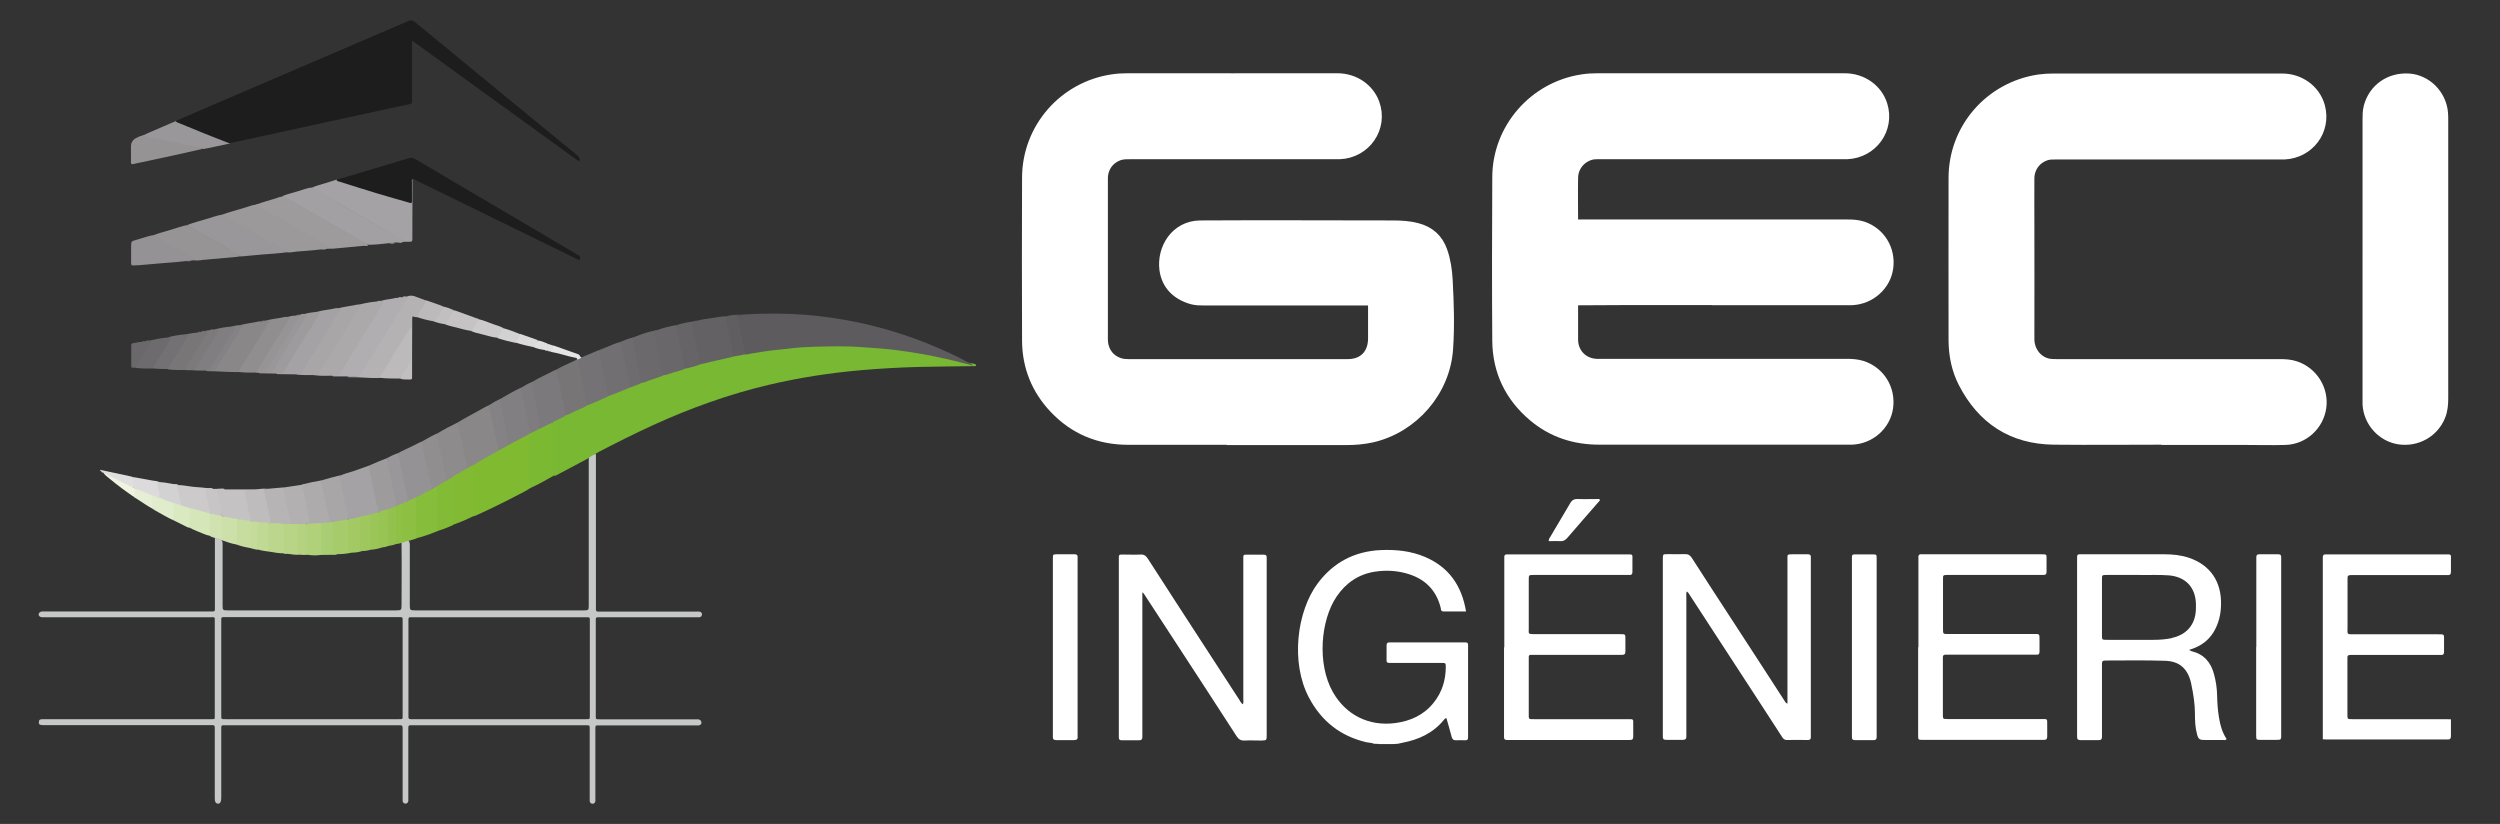
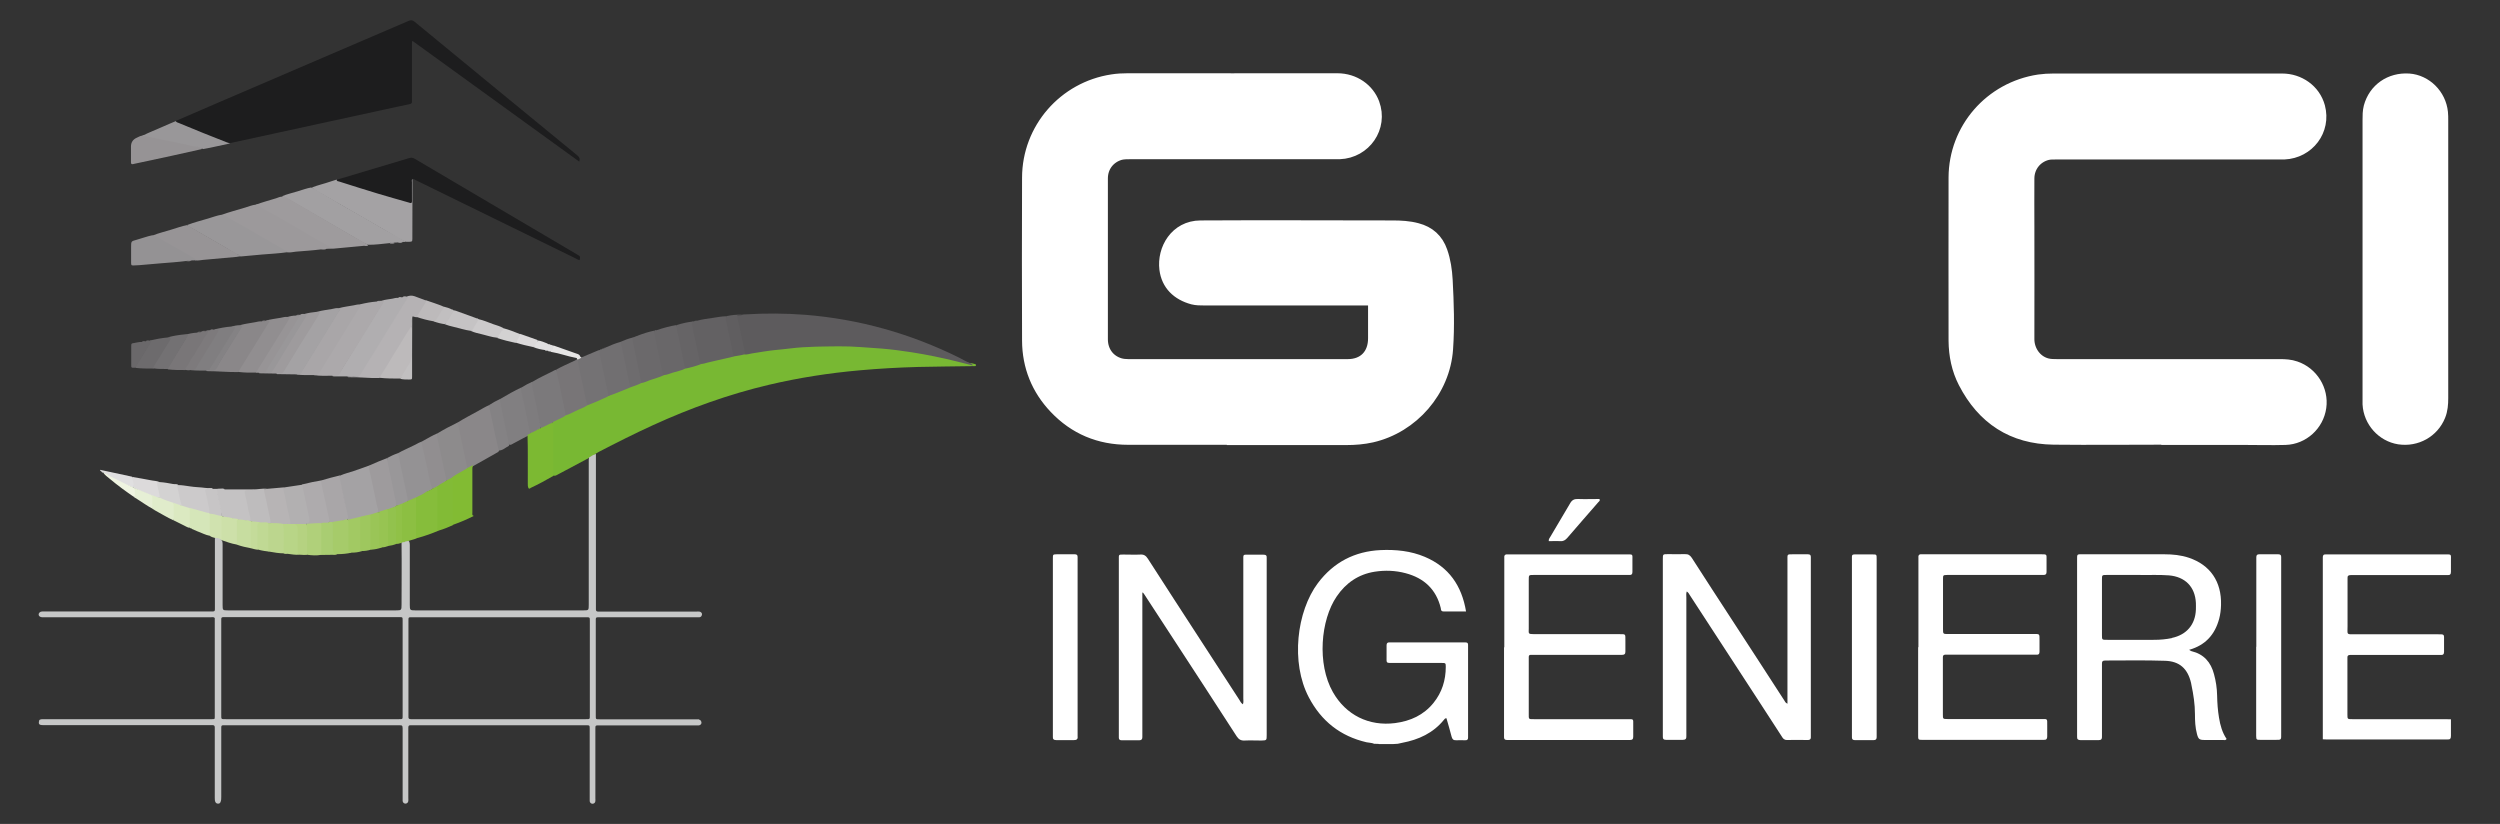
<svg xmlns="http://www.w3.org/2000/svg" id="Calque_1" data-name="Calque 1" viewBox="0 0 184.97 60.96">
  <rect x="0" y="0" width="184.97" height="60.96" fill="#333333" stroke="none" />
  <defs>
    <style>
      .cls-1 {
        fill: #d0e2af;
      }

      .cls-2 {
        fill: #90c147;
      }

      .cls-3 {
        fill: #82bb36;
      }

      .cls-4 {
        fill: #716f71;
      }

      .cls-5 {
        fill: #97c452;
      }

      .cls-6 {
        fill: #737173;
      }

      .cls-7, .cls-8 {
        fill: #fff;
      }

      .cls-9 {
        fill: #7d7a7c;
      }

      .cls-10 {
        fill: #c4db9a;
      }

      .cls-11 {
        fill: #5d5b5d;
      }

      .cls-12 {
        fill: #8a8789;
      }

      .cls-13 {
        fill: #636163;
      }

      .cls-14 {
        fill: #949294;
      }

      .cls-15 {
        fill: #c4c2c3;
      }

      .cls-16 {
        fill: #a9cd72;
      }

      .cls-17 {
        fill: #d5e6b9;
      }

      .cls-18 {
        fill: #b7b4b5;
      }

      .cls-19 {
        fill: #817f81;
      }

      .cls-20 {
        fill: #696769;
      }

      .cls-21 {
        fill: #6b696b;
      }

      .cls-22 {
        fill: #9c999b;
      }

      .cls-23 {
        fill: #807e80;
      }

      .cls-24 {
        fill: #9e9b9d;
      }

      .cls-25 {
        fill: #7cb932;
      }

      .cls-26 {
        fill: #8d8b8c;
      }

      .cls-27 {
        fill: #e6e5e5;
      }

      .cls-28 {
        fill: #bcd68e;
      }

      .cls-29 {
        fill: #e6efd5;
      }

      .cls-30 {
        fill: #605e60;
      }

      .cls-31 {
        fill: #1d1d1e;
      }

      .cls-32 {
        fill: #6e6c6e;
      }

      .cls-33 {
        fill: #999799;
      }

      .cls-34 {
        fill: #979496;
      }

      .cls-35 {
        fill: #dbe9c1;
      }

      .cls-36 {
        fill: #b0d07a;
      }

      .cls-37 {
        fill: #bdbabb;
      }

      .cls-38 {
        fill: #b8d587;
      }

      .cls-39 {
        fill: #7e7c7e;
      }

      .cls-40 {
        fill: #6d6b6d;
      }

      .cls-41 {
        fill: #9ac557;
      }

      .cls-42 {
        fill: #a2c963;
      }

      .cls-43 {
        fill: #e0eccb;
      }

      .cls-44 {
        fill: #787577;
      }

      .cls-45 {
        fill: #848284;
      }

      .cls-46 {
        fill: #bebcbd;
      }

      .cls-47 {
        fill: #78b833;
      }

      .cls-48 {
        fill: #c7dda0;
      }

      .cls-49 {
        fill: #7fba31;
      }

      .cls-50 {
        fill: #a2a0a2;
      }

      .cls-51 {
        fill: #86bd3b;
      }

      .cls-52 {
        fill: #a9a6a8;
      }

      .cls-53 {
        fill: #aeabad;
      }

      .cls-54 {
        fill: #969395;
      }

      .cls-55 {
        fill: #cccacb;
      }

      .cls-56 {
        fill: #82bb33;
      }

      .cls-57 {
        fill: #c6c7c7;
      }

      .cls-58 {
        fill: #dcdadb;
      }

      .cls-59 {
        fill: #c0d994;
      }

      .cls-60 {
        fill: #c1bfc0;
      }

      .cls-61 {
        fill: #6a686a;
      }

      .cls-62 {
        fill: #d3d2d2;
      }

      .cls-63 {
        fill: #7b797b;
      }

      .cls-64 {
        fill: #92c24d;
      }

      .cls-65 {
        fill: #747274;
      }

      .cls-8 {
        stroke: #fff;
        stroke-miterlimit: 10;
      }

      .cls-66 {
        fill: #8cbf42;
      }

      .cls-67 {
        fill: #a4a2a4;
      }

      .cls-68 {
        fill: #918e90;
      }

      .cls-69 {
        fill: #cde0a9;
      }

      .cls-70 {
        fill: #797678;
      }

      .cls-71 {
        fill: #b0aeb0;
      }

      .cls-72 {
        fill: #b2b0b1;
      }

      .cls-73 {
        fill: #666466;
      }

      .cls-74 {
        fill: #e0dfe0;
      }

      .cls-75 {
        fill: #a6cb6a;
      }

      .cls-76 {
        fill: #eff4e1;
      }

      .cls-77 {
        fill: #b5d281;
      }

      .cls-78 {
        fill: #b5b2b4;
      }

      .cls-79 {
        fill: #aca9ab;
      }

      .cls-80 {
        fill: #c5c3c4;
      }

      .cls-81 {
        fill: #c7c5c6;
      }

      .cls-82 {
        fill: #9ec75e;
      }
    </style>
  </defs>
  <g>
    <g>
-       <path class="cls-8" d="M126.77,22.07c-2.07,0-4.15,0-6.22,0-1.32,0-2.64,.01-3.95,.02-.34,0-.34,0-.34,.33,0,.91,0,1.81,0,2.72,.01,1.07,.8,1.87,1.86,1.91,.14,0,.27,0,.41,0,6.03,0,12.06,0,18.09,0,.37,0,.74,.02,1.1,.13,1.26,.4,2.03,1.62,1.85,2.95-.17,1.25-1.26,2.22-2.55,2.27-.11,0-.22,0-.33,0-6.12,0-12.25,0-18.37,0-1.8,0-3.41-.52-4.79-1.68-1.7-1.43-2.6-3.28-2.62-5.5-.03-4.04-.02-8.07,0-12.11,.01-3.55,2.66-6.58,6.17-7.11,.38-.06,.76-.08,1.15-.08,6.08,0,12.17,0,18.25,0,1.26,0,2.32,.76,2.67,1.87,.54,1.71-.69,3.42-2.5,3.49-.14,0-.27,0-.41,0-5.93,0-11.86,0-17.8,0-.25,0-.49-.01-.74,.05-.83,.22-1.42,.94-1.44,1.8-.02,1.11,0,2.22,0,3.34,0,.19,.04,.29,.25,.27,.09-.01,.19,0,.29,0,6.63,0,13.27,0,19.9,0,.37,0,.74,.02,1.1,.14,1.22,.42,1.95,1.61,1.78,2.91-.16,1.24-1.24,2.22-2.54,2.29-.15,0-.3,0-.45,0-3.27,0-6.54,0-9.8,0Z" />
      <path class="cls-8" d="M91.59,32.41c-2.71,0-5.41,0-8.12,0-2.12,0-3.92-.75-5.37-2.28-1.3-1.37-1.97-3.03-1.98-4.92-.02-4.02-.01-8.04,0-12.07,.01-3.58,2.64-6.6,6.18-7.14,.38-.06,.76-.08,1.15-.08,5.16,0,10.33,.01,15.49,0,1.26,0,2.26,.75,2.63,1.75,.64,1.73-.6,3.54-2.46,3.61-.14,0-.27,0-.41,0-5.03,0-10.05,0-15.08,0-.25,0-.49,0-.74,.06-.85,.24-1.41,.96-1.41,1.86,0,1.77,0,3.54,0,5.31,0,2.2,0,4.39,0,6.59,0,.92,.53,1.64,1.37,1.89,.21,.06,.43,.08,.65,.08,5.41,0,10.82,0,16.23,0,1.24,0,2.01-.81,2-2.06,0-.84,0-1.67,0-2.51,0-.43,.04-.4-.4-.4-4.08,0-8.16,0-12.24,0-.27,0-.55,0-.82-.07-1.1-.3-1.84-1.01-1.98-2.12-.18-1.44,.75-3.09,2.54-3.1,4.74-.03,9.48,0,14.21,0,.6,0,1.21,.03,1.8,.19,.88,.23,1.47,.76,1.77,1.62,.24,.68,.34,1.39,.38,2.1,.09,1.7,.15,3.4,.03,5.1-.21,3.07-2.52,5.73-5.52,6.42-.62,.14-1.25,.19-1.88,.19-2.68,0-5.36,0-8.03,0Z" />
      <path class="cls-8" d="M160.22,32.4c-2.76,0-5.52,.03-8.28,0-3.01-.04-5.19-1.47-6.56-4.13-.49-.95-.7-1.99-.71-3.06,0-4.02-.01-8.04,0-12.07,.01-3.58,2.63-6.59,6.19-7.13,.36-.05,.71-.07,1.07-.07,5.64,0,11.29,0,16.93,0,1.21,0,2.34,.76,2.67,1.98,.45,1.69-.76,3.3-2.53,3.38-.14,0-.27,0-.41,0-5.47,0-10.93,0-16.4,0-.25,0-.5-.01-.74,.05-.84,.22-1.42,.95-1.43,1.84-.01,1.19,0,2.39,0,3.58,0,2.77,.01,5.55,0,8.32,0,.87,.55,1.68,1.4,1.91,.26,.07,.52,.07,.78,.07,5.49,0,10.99,0,16.48,0,.39,0,.77,.02,1.14,.15,1.21,.41,1.98,1.65,1.8,2.91-.18,1.27-1.25,2.25-2.53,2.29-1.02,.03-2.03,0-3.05,0-1.94,0-3.87,0-5.81,0Z" />
      <path class="cls-8" d="M175.3,19.16c0-3.43,0-6.86,0-10.29,0-.32,0-.63,.08-.94,.35-1.29,1.49-2.08,2.85-1.99,1.23,.09,2.26,1.11,2.39,2.38,.02,.19,.02,.38,.02,.58,0,6.85,0,13.7,0,20.55,0,.44-.03,.88-.2,1.29-.47,1.16-1.67,1.83-2.93,1.64-1.2-.19-2.14-1.23-2.21-2.47,0-.16,0-.33,0-.49,0-3.42,0-6.84,0-10.25Z" />
    </g>
    <path class="cls-7" d="M132.25,52.08v-.49c0-3.38,0-6.75,0-10.13,0-.47-.05-.45,.44-.45,.36,0,.71,0,1.07,0,.15,0,.23,.05,.22,.21,0,.08,0,.16,0,.25,0,4.27,0,8.54,0,12.8,0,.07,0,.14,0,.21,.02,.18-.04,.28-.25,.27-.51,0-1.02-.01-1.52,0-.21,0-.29-.11-.38-.26-.56-.86-1.12-1.73-1.68-2.59-1.7-2.61-3.4-5.22-5.1-7.83-.07-.1-.11-.22-.25-.31-.06,.16-.03,.31-.03,.46,0,3.32,0,6.64,0,9.96,0,.1,0,.19,0,.29,.01,.19-.06,.27-.26,.27-.41,0-.82,0-1.24,0-.18,0-.25-.07-.24-.25,0-.08,0-.16,0-.25,0-4.25,0-8.51,0-12.76,0-.04,0-.08,0-.12,0-.35,0-.36,.36-.36,.43,0,.85,.01,1.28,0,.24-.01,.37,.08,.5,.27,1,1.56,2.01,3.11,3.02,4.66,1.28,1.97,2.56,3.93,3.83,5.9,.05,.08,.08,.17,.22,.23Z" />
    <path class="cls-7" d="M84.52,43.83v.45c0,3.31,0,6.62,0,9.93,0,.11,0,.22,0,.33,0,.15-.06,.23-.22,.23-.44,0-.88,0-1.32,0-.14,0-.2-.06-.2-.2,0-.1,0-.19,0-.29,0-4.26,0-8.51,0-12.77,0-.03,0-.05,0-.08,0-.43-.04-.4,.4-.4,.4,0,.8,.02,1.19,0,.27-.02,.42,.09,.56,.31,1.28,2,2.58,3.99,3.87,5.98,.96,1.48,1.93,2.97,2.89,4.45,.07,.11,.12,.24,.27,.34,.06-.15,.03-.3,.03-.44,0-3.39,0-6.78,0-10.17,0-.52-.05-.46,.46-.46,.34,0,.69,0,1.03,0,.17,0,.26,.05,.24,.24,0,.08,0,.16,0,.25,0,4.26,0,8.51,0,12.77,0,.03,0,.05,0,.08,0,.4,0,.4-.41,.41-.41,0-.82-.02-1.24,0-.27,.01-.42-.09-.57-.31-1.5-2.33-3.02-4.65-4.53-6.97-.76-1.16-1.51-2.32-2.27-3.48-.04-.07-.09-.13-.14-.19-.02,0-.05,.01-.07,.02Z" />
    <path class="cls-7" d="M101.99,55.04c-.11,0-.21,0-.32-.01-.18-.08-.38-.07-.56-.11-1.94-.45-3.35-1.57-4.27-3.32-1.36-2.58-.9-6.37,.67-8.46,1.16-1.54,2.72-2.35,4.64-2.44,1.12-.05,2.23,.06,3.27,.5,1.77,.75,2.73,2.12,3.05,4.04-.58,0-1.12,0-1.67,0-.11,0-.18-.05-.19-.17,0-.03,0-.05-.01-.08-.34-1.39-1.24-2.22-2.6-2.58-.75-.2-1.52-.23-2.29-.11-1.2,.19-2.13,.83-2.81,1.83-1.19,1.74-1.47,4.99-.28,7.08,.96,1.69,2.66,2.54,4.6,2.29,1.14-.15,2.11-.59,2.84-1.49,.63-.78,.91-1.68,.91-2.67,0-.28-.01-.29-.31-.29-1.19,0-2.39,0-3.58,0-.55,0-.49,.03-.49-.48,0-.27,0-.55,0-.82,0-.16,.06-.23,.22-.22,.08,0,.16,0,.25,0,1.7,0,3.4,0,5.11,0,.08,0,.16,0,.25,0,.13,0,.21,.04,.2,.19,0,.08,0,.16,0,.25,0,2.13,0,4.25,0,6.38,0,.07,0,.14,0,.21,.01,.16-.07,.22-.22,.21-.22,0-.44-.01-.66,0-.21,.01-.29-.08-.34-.27-.12-.46-.25-.92-.38-1.36-.11,0-.14,.06-.18,.11-.8,.99-1.88,1.48-3.1,1.71-.11,.02-.21,.05-.32,.07-.11,0-.21,.01-.32,.02-.36,0-.72,0-1.08,0Z" />
    <path class="cls-7" d="M141.94,47.89c0-2.11,0-4.23,0-6.34,0-.1,0-.19,0-.29-.02-.21,.08-.27,.27-.25,.05,0,.11,0,.16,0,2.87,0,5.74,0,8.61,0,.01,0,.03,0,.04,0,.44,0,.4,0,.4,.4,0,.3,0,.6,0,.91,0,.16-.07,.22-.22,.22-.11,0-.22,0-.33,0-2.17,0-4.34,0-6.51,0-.1,0-.19,0-.29,0-.31,.01-.31,.01-.31,.33,0,1.22,0,2.44,0,3.66,0,.38,0,.38,.39,.38,2.09,0,4.17,0,6.26,0,.52,0,.49-.05,.49,.49,0,.27,0,.55,0,.82,0,.16-.06,.23-.22,.22-.1,0-.19,0-.29,0-2.05,0-4.09,0-6.14,0-.11,0-.22,0-.33,0-.12,0-.17,.07-.17,.18,0,.05,0,.11,0,.16,0,1.36,0,2.72,0,4.08,0,.33,0,.34,.34,.34,2.31,0,4.61,0,6.92,0,.5,0,.46-.05,.46,.47,0,.27,0,.55,0,.82,0,.17-.06,.26-.24,.25-.08,0-.16,0-.25,0-2.87,0-5.74,0-8.61,0-.48,0-.45,.04-.45-.44,0-2.14,0-4.28,0-6.42Z" />
    <path class="cls-7" d="M111.3,47.9c0-2.11,0-4.23,0-6.34,0-.1,0-.19,0-.29-.02-.21,.08-.27,.27-.25,.05,0,.11,0,.16,0,2.87,0,5.74,0,8.61,0,.5,0,.44-.04,.44,.44,0,.29,0,.58,0,.86,0,.16-.06,.23-.22,.22-.11,0-.22,0-.33,0-2.17,0-4.34,0-6.51,0-.08,0-.16,0-.25,0-.36,0-.36,0-.36,.37,0,1.19,0,2.39,0,3.58,0,.39-.08,.43,.42,.43,2.07,0,4.15,0,6.22,0,.58,0,.5-.04,.51,.51,0,.26,0,.52,0,.78,0,.18-.07,.24-.24,.24-.33,0-.66,0-.99,0-1.81,0-3.62,0-5.44,0-.11,0-.22,0-.33,0-.1,0-.15,.05-.15,.15,0,.08,0,.16,0,.25,0,1.32,0,2.63,0,3.95,0,.43-.03,.41,.4,.41,2.29,0,4.59,0,6.88,0,.5,0,.45-.04,.45,.43,0,.29,0,.58,0,.86,0,.18-.06,.25-.24,.25-.08,0-.16,0-.25,0-2.86,0-5.71,0-8.57,0-.1,0-.19,0-.29,0-.16,0-.22-.08-.21-.23,0-.1,0-.19,0-.29,0-2.11,0-4.23,0-6.34Z" />
    <path class="cls-7" d="M181.34,53.22c0,.41,0,.82,0,1.23,0,.2-.07,.28-.26,.26-.04,0-.08,0-.12,0-2.95,0-5.9,0-8.85,0-.08,0-.16,0-.25-.01,0-.15,0-.3,0-.45,0-4.23,0-8.45,0-12.68,0-.11,0-.22,0-.33,0-.15,.05-.23,.21-.22,.08,0,.16,0,.25,0,2.86,0,5.71,0,8.57,0,.52,0,.45-.04,.45,.47,0,.27,0,.55,0,.82,0,.18-.07,.25-.24,.24-.1,0-.19,0-.29,0-2.2,0-4.39,0-6.59,0-.1,0-.19,0-.29,0-.17,0-.26,.06-.24,.24,0,.08,0,.16,0,.25,0,1.1,0,2.2,0,3.29,0,.66-.11,.6,.58,.6,2.02,0,4.04,0,6.05,0,.57,0,.51-.03,.51,.51,0,.26,0,.52,0,.78,0,.18-.07,.25-.24,.24-.1,0-.19,0-.29,0-2.05,0-4.09,0-6.14,0-.1,0-.19,0-.29,0-.14,0-.2,.07-.19,.2,0,.05,0,.11,0,.16,0,1.34,0,2.69,0,4.03,0,.36,0,.36,.36,.36,2.28,0,4.56,0,6.84,0,.15,0,.3,0,.45,.01Z" />
    <path class="cls-7" d="M166.94,47.86c0-2.11,0-4.23,0-6.34,0-.1,0-.19,0-.29,0-.16,.06-.22,.22-.22,.47,0,.93,0,1.4,0,.15,0,.23,.05,.22,.21,0,.1,0,.19,0,.29,0,4.24,0,8.48,0,12.72,0,.55,.05,.51-.51,.51-.34,0-.69,0-1.03,0-.3,0-.3-.01-.31-.3,0-.44,0-.88,0-1.32,0-1.76,0-3.51,0-5.27Z" />
    <path class="cls-7" d="M77.9,47.87c0-2.1,0-4.2,0-6.3,0-.08,0-.16,0-.25,0-.3,0-.3,.29-.31,.44,0,.88,0,1.32,0,.15,0,.23,.05,.22,.21,0,.08,0,.16,0,.25,0,4.27,0,8.53,0,12.8,0,.07,0,.14,0,.21,.03,.23-.09,.28-.29,.28-.43,0-.85,0-1.28,0-.19,0-.28-.07-.26-.26,0-.1,0-.19,0-.29,0-2.11,0-4.22,0-6.34Z" />
    <path class="cls-7" d="M138.85,47.91c0,2.11,0,4.22,0,6.34,0,.1,0,.19,0,.29,0,.15-.06,.22-.22,.22-.47,0-.93,0-1.4,0-.16,0-.22-.08-.21-.23,0-.08,0-.16,0-.25,0-4.27,0-8.53,0-12.8,0-.5-.06-.46,.47-.46,.33,0,.66,0,.99,0,.39,0,.37-.02,.37,.39,0,1.47,0,2.94,0,4.4v2.1Z" />
    <path class="cls-7" d="M114.59,40.04c-.02-.16,.07-.24,.12-.33,.48-.83,.98-1.64,1.46-2.47,.14-.25,.31-.33,.58-.32,.53,.02,1.06,0,1.59,0,.07,.12-.02,.17-.07,.22-.77,.89-1.55,1.77-2.31,2.66-.15,.17-.3,.26-.53,.24-.27-.02-.55,0-.84,0Z" />
    <path class="cls-7" d="M164.18,53.1c-.09-.54-.13-1.09-.14-1.64-.01-.54-.09-1.07-.23-1.58-.23-.88-.75-1.48-1.66-1.7-.04,0-.07-.04-.18-.1,1.23-.35,1.91-1.15,2.22-2.29,.09-.33,.13-.68,.14-1.02,.05-1.75-.81-2.97-2.37-3.5-.59-.2-1.2-.26-1.83-.26-2,0-4.01,0-6.01,0-.47,0-.44-.04-.44,.45,0,.01,0,.03,0,.04,0,4.26,0,8.51,0,12.77,0,.08,0,.16,0,.25-.01,.18,.08,.24,.25,.24,.45,0,.91,0,1.36,0,.18,0,.24-.09,.23-.25,0-.1,0-.19,0-.29,0-1.61,0-3.21,0-4.82,0-.1,0-.19,0-.29-.01-.18,.07-.24,.25-.24,1.47,0,2.94-.03,4.41,.02,1.08,.03,1.68,.58,1.93,1.63,.01,.05,.02,.11,.03,.16,.15,.71,.26,1.43,.26,2.16,0,.49,.02,.99,.15,1.47,.1,.38,.18,.44,.57,.44,.45,0,.91,0,1.36,0,.08,0,.19,.05,.26-.08-.32-.47-.47-1.01-.56-1.57Zm-3.48-5.89c-.43,.09-.87,.13-1.31,.13-1.17,.01-2.33,0-3.5,0-.37,0-.37,0-.37-.35,0-1.37,0-2.74,0-4.11,0-.33,0-.34,.34-.34,.77,0,1.54,0,2.43,0,.64,.02,1.41-.03,2.18,.03,1.2,.1,1.94,.84,2,2.04,0,.16,.01,.33,0,.49-.04,1.11-.69,1.87-1.78,2.1Z" />
  </g>
  <g>
    <path class="cls-31" d="M13,8.95c1.24-.54,2.49-1.08,3.73-1.61,4.5-1.93,9-3.86,13.49-5.79,.2-.09,.31-.06,.47,.07,4.01,3.3,8.02,6.6,12.04,9.89,.14,.12,.2,.24,.13,.45-4.12-2.98-8.22-5.95-12.35-8.94-.04,.11-.03,.21-.03,.3,0,1.34,0,2.68,0,4.02,0,.05,0,.09,0,.14,.02,.14-.04,.2-.19,.23-.66,.13-1.31,.28-1.96,.42-2.54,.55-5.09,1.1-7.63,1.66-1.23,.27-2.45,.53-3.68,.8-.17,.05-.32-.03-.47-.08-1.1-.43-2.2-.87-3.29-1.33-.11-.04-.25-.07-.26-.23Z" />
    <path class="cls-47" d="M71.83,26.87c.11,0,.21,.05,.32,.07,.04,0,.06,.04,.06,.08,0,.04-.03,.07-.07,.07-.06,0-.13,0-.19,0-1.34,.02-2.68,.03-4.02,.06-1.45,.04-2.89,.12-4.33,.25-2.26,.2-4.5,.55-6.71,1.07-2.96,.7-5.8,1.72-8.56,2.98-1.36,.62-2.71,1.3-4.04,1.99-.06,.03-.12,.07-.19,.11-.13,.16-.33,.21-.49,.31-.8,.43-1.6,.86-2.4,1.28-.1,.05-.2,.11-.29,0-.06-.1-.06-.21-.06-.32,0-1.16,0-2.33,0-3.49-.02-.15,.08-.21,.19-.26,.26-.14,.53-.27,.8-.4,.54-.26,1.09-.5,1.63-.76,.5-.21,.98-.44,1.49-.64,.02-.01,.05-.02,.07-.03,.04-.02,.07-.03,.11-.05,.49-.21,.98-.42,1.49-.6,.28-.1,.56-.21,.83-.32,.56-.21,1.12-.41,1.68-.6,.52-.17,1.05-.31,1.58-.49,.38-.11,.77-.22,1.15-.33,.8-.21,1.61-.39,2.42-.56,.28-.06,.56-.1,.84-.16,1.29-.24,2.59-.4,3.9-.51,1.41-.12,2.82-.14,4.23-.09,2.19,.08,4.36,.37,6.5,.85,.64,.14,1.27,.29,1.9,.47,.05,.02,.12,.07,.17-.01Z" />
    <path class="cls-11" d="M71.83,26.87c.03,.07,.13,.06,.14,.17-.39-.1-.77-.2-1.15-.29-1.12-.28-2.25-.51-3.39-.69-.73-.11-1.46-.21-2.2-.27-.51-.04-1.02-.07-1.54-.11-1.11-.09-2.22-.05-3.33-.03-.63,.02-1.26,.05-1.89,.13-.37,.05-.75,.08-1.13,.12-.57,.06-1.14,.16-1.71,.25-.18,.03-.35,.09-.53,.08-.12-.15-.12-.34-.16-.51-.14-.67-.28-1.34-.43-2.01-.08-.36-.08-.36,.3-.38,.03,0,.05-.01,.07-.03,.09-.04,.19-.04,.29-.04,1.47-.09,2.93-.08,4.39,.03,4.01,.32,7.8,1.39,11.4,3.17,.28,.14,.55,.31,.85,.42Z" />
    <path class="cls-31" d="M24.91,13.3c1.78-.53,3.57-1.06,5.35-1.6,.16-.05,.28-.04,.43,.05,4.01,2.37,8.02,4.73,12.03,7.09,.22,.13,.22,.13,.17,.41-.11-.02-.2-.08-.3-.13-3.94-1.93-7.89-3.86-11.83-5.79-.08-.04-.15-.11-.25-.09-.07,.43-.02,.86-.03,1.29-.01,.59,.1,.62-.56,.44-1.46-.41-2.9-.84-4.34-1.32-.17-.06-.35-.1-.52-.16-.08-.03-.21-.05-.15-.2Z" />
    <path class="cls-67" d="M24.91,13.3c0,.12,.11,.11,.18,.13,.95,.3,1.89,.6,2.85,.89,.77,.23,1.54,.45,2.32,.67,.06,.02,.12,.05,.19,.02,.05-.08,.03-.17,.03-.26,0-.42,0-.83,0-1.25,0-.09-.04-.18,.04-.26,0,1.47,0,2.95-.01,4.42,0,.2-.02,.22-.21,.23-.09,0-.18,0-.27,0-.51-.19-.95-.51-1.42-.78-1.47-.84-2.94-1.69-4.41-2.54-.38-.22-.79-.4-1.12-.7,.43-.17,.89-.27,1.32-.42,.18-.06,.35-.11,.53-.17Z" />
    <path class="cls-50" d="M23.05,13.89c.2,.03,.36,.17,.52,.27,.53,.32,1.08,.61,1.6,.94,.35,.21,.72,.4,1.07,.61,.58,.34,1.17,.66,1.75,1.01,.24,.14,.48,.28,.73,.41,.41,.23,.81,.46,1.21,.69,.03,.02,.05,.05,.07,.08-.07,0-.14,0-.21,0-.12,.06-.26-.01-.39,.04-.07,0-.14,0-.21,.01-.12,.06-.26-.01-.39,.04-.52,.05-1.04,.13-1.57,.12-.44-.17-.83-.44-1.24-.67-1.54-.89-3.09-1.78-4.62-2.67-.16-.1-.35-.15-.51-.25,.38-.16,.79-.25,1.18-.37,.33-.1,.65-.22,.99-.28Z" />
    <path class="cls-22" d="M23.77,18.45c-.63,.08-1.26,.12-1.88,.17-.21,.02-.41,.08-.62,.05-.51-.22-.97-.52-1.44-.79-1.05-.61-2.1-1.2-3.14-1.82-.1-.06-.23-.07-.31-.16,.57-.21,1.16-.36,1.75-.54,.27-.08,.52-.19,.8-.22,.12-.05,.23,0,.33,.06,1.49,.87,2.98,1.72,4.47,2.59,.21,.12,.43,.22,.63,.37,.07,.05,.22,.11,.07,.24-.09,0-.18,0-.26,.01-.12,.06-.26-.01-.39,.04Z" />
    <path class="cls-24" d="M24.42,18.4c.04-.07,.02-.11-.05-.15-.14-.08-.27-.18-.41-.25-.43-.21-.83-.47-1.24-.7-.39-.22-.77-.46-1.16-.68-.56-.31-1.09-.65-1.66-.94-.26-.14-.51-.3-.76-.46-.07-.05-.14-.07-.23-.07,.5-.19,1.01-.32,1.52-.48,.14-.05,.29-.12,.44-.12,.25-.04,.43,.13,.62,.23,.66,.37,1.31,.76,1.96,1.14,.89,.52,1.79,1.04,2.68,1.56,.31,.18,.63,.35,.94,.53,.06,.04,.13,.07,.16,.14,0,0,0,0,0,0-.1,.06-.22,0-.33,.04-.75,.07-1.5,.14-2.26,.21-.08,0-.16,0-.24,0Z" />
    <path class="cls-33" d="M16.37,15.9c.29-.02,.48,.19,.71,.31,.66,.36,1.31,.75,1.97,1.13,.72,.41,1.44,.83,2.15,1.24,.03,.02,.05,.05,.07,.08-.62,.09-1.24,.12-1.86,.17-.51,.05-1.02,.1-1.53,.14-.1,0-.2,0-.3,0,0-.12,.1-.06,.15-.07-.33-.11-.62-.33-.93-.51-.9-.51-1.8-1.03-2.69-1.55-.09-.05-.2-.08-.24-.2,.5-.19,1.01-.32,1.52-.47,.33-.1,.65-.22,.99-.28Z" />
    <path class="cls-71" d="M29.74,21.99s.03,0,.05,0c.09-.06,.2,.02,.28-.05,.02,0,.03,0,.05,0,.1-.04,.14,0,.11,.09-.02,.08-.07,.14-.12,.21-1.1,1.79-2.21,3.58-3.3,5.38-.12,.19-.25,.29-.48,.26-.2-.03-.41,.02-.62-.03-.31,0-.63,0-.94,0-.07,0-.14,0-.2-.04,.02-.03,.05-.06,.09-.06,.32,.04,.46-.17,.6-.4,.98-1.61,1.97-3.21,2.96-4.82,.06-.09,.14-.18,0-.27,.26-.1,.54-.11,.8-.16,.15-.03,.29-.08,.45-.06,.08-.06,.19,.01,.28-.05Z" />
    <path class="cls-78" d="M25.71,27.86c.22,0,.43-.01,.65,0,.15,0,.25-.05,.33-.18,.31-.52,.63-1.03,.95-1.54,.4-.65,.8-1.31,1.2-1.96,.44-.71,.88-1.43,1.32-2.14,.05-.08,.02-.09-.05-.1,.19-.08,.37-.09,.57-.02,.27,.1,.53,.2,.8,.3,.09,.05,.11,.13,.07,.2-.22,.35-.38,.74-.67,1.03-.01,.01-.03,.02-.05,.02-.04,0-.07,0-.11-.01-.03-.03-.08-.02-.12-.04-.03,0-.06,0-.09,0-.08,.23-.02,.46-.04,.7-.1,.38-.36,.66-.56,.98-.55,.89-1.08,1.79-1.65,2.67-.06,.09-.12,.16-.21,.2-.74,.02-1.48-.08-2.22-.06-.05,0-.09,0-.13-.04Z" />
    <path class="cls-12" d="M33.86,31.26c.5-.31,1.02-.58,1.53-.86,.27-.15,.53-.31,.81-.43,.13,.14,.12,.34,.16,.51,.19,.84,.36,1.68,.54,2.52,.02,.1,.04,.2,.04,.3-.02,.13-.13,.17-.22,.22-.57,.32-1.13,.64-1.7,.96-.16,.06-.28,.26-.49,.15-.07-.1-.1-.21-.12-.33-.18-.89-.38-1.78-.55-2.67-.02-.12-.08-.25,0-.37Z" />
    <path class="cls-79" d="M28.21,22.26c.06,.01,.13-.01,.19,.03-.05,.2-.19,.36-.3,.54-.55,.91-1.11,1.81-1.67,2.72-.26,.43-.53,.86-.8,1.28-.16,.26-.33,.52-.47,.79-.08,.14-.17,.19-.32,.18-.09,0-.18,0-.27,0-.45,0-.91,.03-1.36-.05,.32-.06,.43-.32,.57-.56,.93-1.52,1.87-3.04,2.8-4.57,.02-.03,.04-.06,.05-.1,.41-.1,.83-.18,1.25-.21,.08-.06,.19,.01,.28-.05,.02,0,.03,0,.05,0Z" />
    <path class="cls-13" d="M54.29,26.38c-.64,.15-1.27,.29-1.91,.44-.17,.04-.34,.11-.52,.11-.15,0-.15-.13-.18-.23-.19-.88-.38-1.77-.56-2.65-.04-.18,.04-.24,.19-.27,0-.01,.02-.01,.03,0,.07-.04,.17,0,.24-.05,.38-.11,.77-.15,1.16-.21,.34-.05,.67-.12,1.01-.12,.14,.88,.36,1.74,.53,2.61,.02,.12,.07,.24,.01,.37Z" />
    <path class="cls-34" d="M13.86,16.66c.58,.34,1.17,.67,1.75,1.01,.63,.36,1.26,.73,1.89,1.09,.08,.05,.16,.1,.25,.16-.06,.06-.14,.02-.18,.08-.85,.08-1.71,.15-2.56,.23-.18,.02-.36,.06-.54,.04-1.02-.61-2.04-1.2-3.08-1.78-.03-.02-.06-.04-.08-.07,.43-.18,.89-.28,1.33-.42,.4-.12,.8-.27,1.22-.35Z" />
    <path class="cls-67" d="M25.18,35.18c.32-.14,.66-.22,.99-.33,.39-.14,.79-.28,1.19-.42,.2,1.07,.45,2.13,.66,3.2,.02,.1,.05,.2-.03,.28-.16,.14-.37,.15-.57,.21-.24,.05-.46,.14-.7,.18-.31,.06-.61,.16-.93,.18-.03,0-.06-.02-.07-.05-.18-.93-.38-1.85-.58-2.78-.03-.15-.14-.33,.05-.47Z" />
    <path class="cls-14" d="M29.41,33.55c.42-.24,.87-.42,1.3-.64,.16-.08,.31-.18,.49-.23,.18,.36,.23,.75,.31,1.13,.15,.76,.31,1.51,.49,2.26,0,.02,0,.05,0,.07,0,.02-.02,.04-.03,.06-.02,.02-.03,.03-.05,.04-.03,.02-.06,.03-.08,.04-.02,0-.03,.02-.05,.02-.02,.01-.05,.02-.07,.04-.02,0-.03,.02-.05,.02-.02,.01-.05,.03-.07,.04-.02,.01-.03,.02-.05,.04-.02,.02-.04,.05-.07,.07-.22,.14-.46,.24-.69,.37-.22,.06-.39,.26-.64,.18-.2-.44-.22-.93-.34-1.39-.16-.65-.27-1.31-.41-1.96-.01-.05-.01-.11,.01-.16Z" />
    <path class="cls-63" d="M41.86,30.74c-.22,.15-.47,.25-.71,.37-.09,.05-.2,.08-.28,.16,0,.02-.02,.04-.04,.06-.03,.02-.06,.05-.1,.06-.16,.08-.31,.16-.48,.24-.09,.04-.19,.11-.28-.01-.24-1.03-.45-2.06-.66-3.1-.02-.11-.01-.22,.1-.28,.47-.29,.97-.51,1.46-.76,.09-.04,.17-.11,.27-.12,.11,.07,.13,.19,.15,.3,.19,.93,.4,1.86,.58,2.8,.02,.1,.04,.2-.03,.28Z" />
    <path class="cls-52" d="M26.64,22.53c.06,.04,.05,.08,.02,.13-.2,.33-.41,.66-.61,.99-.47,.76-.93,1.52-1.4,2.28-.32,.52-.65,1.03-.96,1.56-.11,.2-.25,.29-.47,.26-.44-.01-.87,.03-1.3-.05,.29-.06,.41-.29,.56-.52,.84-1.36,1.67-2.74,2.52-4.1,.05-.08,.18-.15,.07-.28,.36-.1,.73-.14,1.1-.21,.16-.03,.31-.08,.48-.06Z" />
    <path class="cls-14" d="M11.31,17.42c.27,.01,.46,.2,.68,.32,.55,.31,1.09,.63,1.64,.94,.25,.14,.5,.29,.75,.43,.06,.03,.1,.08,.1,.15-.1,0-.21,0-.31,.01-.13,.06-.26-.01-.39,.04-.62,.08-1.24,.12-1.86,.17-.54,.05-1.08,.1-1.62,.14-.13,.01-.27,.02-.41,.02-.17,0-.18,0-.19-.18,0-.29,0-.58,0-.87,0-.11,0-.22,0-.32,0-.42,0-.42,.41-.53,.4-.11,.79-.26,1.19-.34Z" />
    <path class="cls-12" d="M19.64,23.72s.03,0,.04,0c.1-.02,.21-.07,.28,.02,.07,.09-.03,.18-.08,.27-.67,1.09-1.34,2.18-2.01,3.27-.06,.1-.12,.2-.24,.25-.78,.01-1.55-.07-2.32-.07-.02,0-.05-.02-.07-.03,.05-.06,.12-.07,.19-.07,.33,.06,.52-.07,.69-.37,.51-.88,1.07-1.74,1.6-2.61,.06-.1,.13-.2,.06-.33,.36-.1,.73-.14,1.1-.21,.16-.03,.31-.08,.48-.06,.09-.05,.2,.02,.29-.05Z" />
    <path class="cls-67" d="M25.06,22.8s.09,.01,.16,.02c-.22,.36-.43,.71-.64,1.05-.47,.76-.93,1.52-1.4,2.28-.25,.41-.51,.83-.77,1.24,0,0-.01,.01-.02,.02-.06,.26-.25,.32-.49,.29-.46,0-.93-.02-1.39-.02-.02,0-.05-.02-.07-.03,.02-.02,.04-.05,.06-.05,.35,.03,.49-.22,.64-.47,.76-1.26,1.54-2.5,2.31-3.76,.06-.1,.16-.19,.02-.3,.36-.11,.73-.14,1.1-.21,.16-.03,.31-.08,.48-.06Z" />
    <path class="cls-54" d="M14.8,11.06c-.7,.16-1.41,.31-2.11,.47-.92,.2-1.83,.39-2.75,.59-.03,0-.05,.01-.08,.02-.12,.03-.17-.01-.17-.13,0-.39,0-.78,0-1.16q0-.47,.43-.66c.12-.05,.24-.13,.38-.15,.13-.05,.26-.05,.4-.02,1.26,.27,2.52,.53,3.78,.81,.12,.03,.28,0,.32,.18h-.09s-.08,.03-.12,.05Z" />
    <path class="cls-44" d="M41.86,30.74c-.15-.74-.3-1.47-.45-2.21-.08-.39-.17-.79-.26-1.18,.42-.24,.87-.43,1.31-.64,.07-.03,.14-.07,.22-.11,.04-.03,.09-.03,.13,0,.13,.3,.15,.63,.22,.94,.16,.72,.3,1.44,.46,2.16,.02,.09,.03,.18,0,.27-.29,.2-.63,.3-.94,.46-.22,.11-.45,.23-.69,.3Z" />
    <path class="cls-26" d="M33.86,31.26c.24,1.13,.47,2.25,.71,3.38,.02,.12-.09,.14-.16,.18-.3,.18-.6,.34-.9,.53-.1,.05-.19,.12-.3,.17-.08,.04-.17,.12-.26,.01-.26-1.05-.46-2.12-.68-3.18-.02-.1-.04-.2,.07-.27,.49-.3,1-.57,1.52-.82Z" />
    <path class="cls-4" d="M46.64,28.66c-.51,.2-1,.43-1.52,.6-.02,.02-.03,.03-.05,.04-.02,0-.04,0-.06,0-.07-.06-.08-.16-.1-.24-.19-.93-.39-1.86-.59-2.79-.03-.14-.05-.29,.09-.39h0s.09,0,.11-.05h0s.08-.01,.11-.04c0-.01,.02-.02,.03-.01,.04-.02,.1,0,.13-.06,.37-.17,.75-.32,1.14-.43,.11,.07,.12,.19,.15,.31,.19,.93,.39,1.85,.58,2.78,.02,.1,.05,.19-.02,.28Z" />
    <path class="cls-65" d="M44.4,25.89c-.05,.12-.04,.23-.02,.37,.21,.96,.41,1.92,.61,2.88,.01,.06,0,.13,0,.19-.5,.23-1,.46-1.52,.65-.12-.27-.15-.57-.22-.85-.16-.74-.31-1.49-.47-2.24-.02-.1-.02-.2-.03-.29,.02-.15,.15-.1,.23-.14,.39-.16,.78-.33,1.17-.49,.07-.03,.15-.07,.23-.07Z" />
    <path class="cls-19" d="M37.01,29.52c.51-.31,1.04-.6,1.58-.86,.23,1.11,.49,2.22,.69,3.34,0,.14-.13,.18-.22,.24-.37,.2-.75,.39-1.11,.59-.09,.05-.2,.14-.32,.04-.13-.27-.15-.57-.21-.86-.16-.7-.3-1.41-.45-2.11-.03-.13-.07-.27,.05-.38Z" />
    <path class="cls-33" d="M15.02,11.01c-.23-.14-.5-.15-.74-.2-.91-.2-1.82-.39-2.73-.57-.34-.07-.68-.18-1.03-.19,.51-.26,1.05-.46,1.58-.7,.3-.14,.61-.26,.91-.39,.04,.1,.14,.1,.22,.14,1.18,.5,2.38,.97,3.57,1.44,.08,.03,.16,.04,.23,.07-.67,.13-1.34,.31-2.01,.42Z" />
    <path class="cls-21" d="M49.14,27.75c-.34,.17-.71,.25-1.06,.38-.21,.08-.41,.18-.63,.21-.09-.07-.11-.16-.12-.26-.18-.9-.39-1.8-.56-2.7-.03-.15-.08-.31,.08-.42h0s.12,0,.16-.06h0s.12,0,.16-.06c.41-.16,.82-.29,1.25-.38,.18,.58,.26,1.17,.39,1.76,.11,.5,.21,1,.33,1.5Z" />
    <path class="cls-20" d="M49.14,27.75c-.06,0-.1-.03-.11-.1-.21-1-.41-1.99-.63-2.99-.01-.07,0-.12,.02-.18,0,0,0,0,0,0,.05-.04,.12,0,.16-.05,.48-.16,.97-.3,1.47-.38,.15,.32,.17,.68,.25,1.02,.15,.65,.28,1.3,.41,1.96,.02,.08,.04,.16,0,.24-.3,.15-.64,.21-.96,.31-.2,.06-.4,.16-.61,.17Z" />
    <path class="cls-68" d="M17.63,27.52c.38-.62,.77-1.24,1.15-1.86,.35-.57,.71-1.15,1.06-1.72,.04-.06,.1-.11,.08-.19-.08-.04-.16,0-.24-.03,.36-.11,.73-.14,1.1-.21,.16-.03,.31-.08,.48-.06,.23,0,.26,.04,.16,.23-.16,.29-.34,.57-.52,.86-.56,.91-1.12,1.81-1.67,2.72-.08,.12-.14,.25-.29,.31-.44,.01-.87,0-1.3-.05Z" />
    <path class="cls-24" d="M27.95,37.89c.06-.18-.03-.35-.07-.52-.16-.81-.34-1.62-.51-2.42-.03-.17-.14-.34-.02-.52,.43-.19,.86-.38,1.3-.54,.12,.3,.15,.63,.22,.94,.17,.74,.31,1.5,.48,2.24,.02,.08,.03,.16,.02,.24,0,.03-.01,.06-.02,.08-.01,.03-.03,.05-.05,.07-.02,.02-.04,.04-.06,.05-.18,.1-.38,.16-.57,.22-.16,.05-.32,.11-.49,.16-.02,0-.05,.02-.07,.02-.02,0-.05,.01-.07,.02-.04,0-.07,0-.09-.04Z" />
    <path class="cls-52" d="M25.18,35.18c-.1,.16,0,.32,.02,.47,.17,.86,.36,1.72,.55,2.58,.02,.08,0,.14-.03,.2-.05,.07-.12,.07-.19,.08-.07,0-.14,.01-.21,.04-.23,.07-.46,.09-.7,.12-.09,0-.19,0-.27-.06-.09-.11-.1-.25-.13-.38-.16-.77-.32-1.55-.49-2.32-.03-.12-.06-.25,.03-.36,.47-.14,.94-.27,1.41-.38Z" />
    <path class="cls-15" d="M16.6,36.21c.72,0,1.44,0,2.17,0-.03,.15-.16,.12-.26,.12-.32,.03-.35,.05-.26,.36,.12,.46,.17,.94,.31,1.4,.04,.13,.08,.26,.04,.4-.01,.03-.03,.05-.06,.06-.06,.01-.12,0-.18,0-.24,0-.47-.05-.71-.08-.38-.09-.78-.11-1.15-.24-.04-.02-.07-.06-.1-.1-.13-.55-.25-1.11-.36-1.67-.05-.28-.03-.3,.25-.3,.11,0,.22-.03,.32,.02Z" />
    <path class="cls-53" d="M23.77,35.56c-.02,.17,.04,.34,.07,.5,.17,.8,.35,1.59,.52,2.38,.01,.05,0,.11,0,.16-.02,.13-.12,.12-.2,.12-.13,.01-.27,.02-.4,.05-.35,0-.7,.08-1.05,.02-.01-.01-.03-.04-.03-.04,.22-.19,.12-.42,.07-.64-.14-.66-.28-1.32-.42-1.99-.03-.13-.06-.26,.12-.3,.43-.11,.87-.2,1.3-.27Z" />
    <path class="cls-68" d="M32.35,32.08c-.04,.13,0,.25,.02,.37,.2,.96,.41,1.93,.62,2.89,.01,.07,0,.14,.01,.22-.01,.18-.2,.18-.3,.26-.08,.07-.18,.11-.28,.16-.15,.06-.26,.22-.46,.18-.13-.44-.24-.89-.31-1.35-.04-.28-.14-.56-.19-.84-.07-.44-.22-.85-.27-1.29,0,0,0,0,0,0,.04-.02,.09-.01,.11-.06,.34-.19,.67-.39,1.03-.54Z" />
    <path class="cls-37" d="M28.06,27.96c.35-.54,.69-1.09,1.02-1.65,.14-.24,.3-.47,.44-.71,.27-.47,.57-.93,.87-1.4,.01-.02,.04-.03,.06-.05,.06,.21,.02,.43,.03,.64,0,.56,0,1.12,0,1.68,0,.09,.02,.19-.03,.27-.25,.44-.46,.9-.81,1.27-.53,0-1.05,0-1.57-.06Z" />
    <path class="cls-72" d="M22.46,35.84c-.05,.06-.1,.1-.07,.2,.17,.75,.32,1.5,.48,2.25,0,.03,.02,.05,.02,.08q.06,.3-.22,.4s-.02,.02-.03,.04c-.27,.1-.55,.02-.83,.05-.11,0-.23,0-.33-.05-.13-.18-.12-.39-.17-.59-.14-.6-.26-1.2-.38-1.8-.02-.12-.09-.25,.05-.35l1.47-.22Z" />
    <path class="cls-24" d="M23.48,23.07c.06,0,.12,.01,.19,.02-.08,.26-.25,.46-.38,.69-.33,.56-.69,1.09-1.03,1.64-.42,.68-.83,1.37-1.25,2.05-.07,.12-.16,.19-.31,.17-.09-.01-.18,0-.27,0-.38,0-.77-.01-1.15-.02-.05,0-.11,0-.15-.04,.13-.12,.29-.07,.43-.08,.32,.05,.54-.04,.71-.34,.48-.81,.98-1.6,1.47-2.4,.25-.4,.49-.8,.74-1.2,.06-.1,.16-.21,0-.32,.32-.09,.64-.14,.97-.17Z" />
    <path class="cls-73" d="M50.71,27.26c-.12-.28-.14-.59-.21-.89-.15-.66-.27-1.32-.41-1.97-.03-.12-.03-.23-.03-.35,.41-.13,.83-.22,1.25-.27-.11,.06-.15,.13-.11,.27,.19,.88,.37,1.77,.56,2.65,.02,.08,.03,.18,.11,.24-.37,.14-.75,.25-1.15,.33Z" />
    <path class="cls-18" d="M20.99,36.05c-.06,.2,.03,.39,.07,.58,.12,.62,.26,1.24,.4,1.86,.02,.09,.02,.18,.02,.27-.04,.05-.09,.05-.14,.05-.06,0-.13,0-.19,.01-.08,.02-.17,.02-.26,.02-.29-.07-.59,0-.88-.1-.08-.07-.08-.18-.1-.27-.13-.65-.28-1.3-.41-1.95-.06-.28-.05-.29,.24-.35,.42-.04,.83-.07,1.25-.11Z" />
    <path class="cls-70" d="M14.86,24.54s.03-.01,.05,0c.1-.06,.23,.02,.33-.05h0c.22,0,.26,.05,.15,.24-.18,.31-.37,.62-.56,.92-.27,.43-.53,.85-.79,1.29-.09,.16-.2,.3-.32,.44-.44,0-.87,0-1.3-.05-.04-.15,.06-.25,.13-.36,.39-.63,.77-1.26,1.16-1.88,.08-.13,.11-.24-.05-.32,.3-.08,.61-.14,.93-.16,.09-.05,.2,.01,.28-.05Z" />
    <path class="cls-23" d="M15.45,27.41c-.08,0-.15,0-.23,.01-.38-.01-.77,.02-1.14-.05,.34-.05,.45-.34,.6-.58,.42-.68,.82-1.37,1.26-2.04,.11-.17,.12-.28-.07-.38,.41-.1,.83-.18,1.25-.21,.1-.02,.23-.07,.3,.03,.07,.1-.02,.2-.08,.29-.55,.88-1.08,1.76-1.62,2.64-.07,.12-.14,.24-.27,.29Z" />
    <path class="cls-46" d="M19.74,36.16s-.05,.05-.09,.05c-.11,0-.12,.06-.1,.16,.12,.51,.23,1.03,.33,1.54,.05,.26,.14,.52,.13,.79-.05,.05-.11,.06-.17,.05-.19-.04-.39-.01-.58-.05-.23-.07-.48,0-.69-.13,0-.01-.02-.02-.03-.03,0-.32-.15-.61-.19-.92-.05-.37-.15-.72-.23-1.08-.05-.22,0-.27,.22-.28,.14,0,.29,.05,.42-.05,.33,0,.65-.08,.98-.05Z" />
    <path class="cls-55" d="M13.18,35.89c.28,0,.55,.05,.83,.09,.22,.03,.44,.06,.67,.07,.31,.01,.62,.09,.94,.06,.05,0,.09,.01,.12,.05-.06,.07-.14,.08-.22,.07-.21,0-.24,.1-.2,.28,.09,.37,.16,.74,.23,1.1,.02,.11,.05,.23-.02,.34-.11,.1-.24,.05-.36,.02-.4-.1-.79-.21-1.19-.32-.2-.06-.4-.1-.58-.23-.23-.41-.23-.87-.34-1.31-.02-.06,0-.12,.02-.18,.02-.03,.05-.05,.09-.04Z" />
    <path class="cls-33" d="M29.31,37.41c0-.37-.13-.72-.19-1.08-.14-.77-.33-1.52-.47-2.29-.01-.06-.01-.11,.01-.16,.24-.13,.49-.25,.76-.34,.14,.27,.14,.58,.21,.87,.19,.86,.37,1.73,.55,2.6,0,.02,0,.04,0,.05-.07,.16-.24,.15-.37,.23-.17,.03-.31,.19-.5,.11Z" />
    <path class="cls-32" d="M46.85,24.97c-.05,.11-.05,.22-.02,.34,.2,.92,.38,1.85,.57,2.77,.02,.09,.07,.17,.05,.26-.26,.14-.54,.22-.82,.32-.11-.53-.22-1.05-.33-1.58-.13-.6-.25-1.19-.38-1.79,.3-.13,.6-.25,.92-.32Z" />
    <path class="cls-39" d="M39.25,32.04c-.12-.37-.18-.75-.26-1.12-.15-.67-.28-1.35-.43-2.02-.02-.09,0-.16,.03-.23,.26-.17,.53-.31,.81-.43-.05,.09-.05,.18-.03,.29,.21,.97,.41,1.95,.61,2.92,.01,.07,0,.14,.01,.22,0,0,0,.02,0,.03,0,.02-.02,.03-.04,.04-.02,.01-.03,.02-.05,.03-.03,.01-.05,.03-.08,.04-.02,.01-.03,.02-.05,.03-.03,.02-.05,.04-.08,.06-.15,.07-.27,.21-.46,.16Z" />
    <path class="cls-45" d="M37.01,29.52c-.03,.14,0,.27,.03,.4,.21,.99,.42,1.97,.62,2.96,0,0,0,.02,0,.03,.02,.04,0,.08-.03,.09-.24,.12-.44,.34-.73,.33-.09-.39-.18-.78-.27-1.18-.14-.66-.27-1.31-.42-1.97-.02-.07-.02-.14-.02-.21,.26-.17,.53-.32,.81-.45Z" />
    <path class="cls-40" d="M11.1,25.19c.43-.1,.86-.18,1.3-.22,.27-.03,.35,.04,.24,.23-.4,.69-.81,1.38-1.26,2.04,0,.01-.03,.02-.04,.03-.44,0-.87,0-1.31-.05-.04-.14,.07-.24,.13-.34,.28-.46,.57-.92,.85-1.38,.06-.09,.12-.18,.1-.3Z" />
    <path class="cls-6" d="M11.32,27.26c.12-.3,.32-.56,.49-.84,.24-.4,.49-.79,.74-1.19,.12-.2,.1-.24-.15-.27,.41-.11,.83-.18,1.25-.22,.08,.02,.18-.02,.28,.06-.13,.22-.26,.44-.4,.66-.37,.61-.74,1.23-1.11,1.84-.36,0-.73,.01-1.09-.05Z" />
    <path class="cls-34" d="M19.64,27.58c-.17,0-.33,0-.5,0-.07,0-.14,0-.21,0,.42-.68,.85-1.36,1.27-2.04,.35-.57,.7-1.14,1.05-1.7,.04-.07,.08-.14,.12-.21,.09-.14,0-.17-.12-.17,.21-.07,.43-.11,.65-.11,.07-.04,.16,0,.23-.05,.04,0,.07-.01,.11-.02,.05,.11-.03,.19-.08,.27-.78,1.29-1.58,2.57-2.36,3.85-.04,.07-.1,.13-.16,.18Z" />
    <path class="cls-30" d="M54.29,26.38c-.11-.31-.14-.65-.21-.97-.13-.57-.25-1.15-.37-1.73-.02-.1,0-.2,.04-.29,.38-.08,.76-.12,1.14-.11-.09,.11-.23,.02-.34,.08,0,.26,.1,.52,.15,.78,.12,.62,.27,1.24,.4,1.86,.01,.07,0,.14,.01,.21-.27,.08-.54,.11-.82,.16Z" />
    <path class="cls-17" d="M13.99,37.57c.44,.12,.87,.23,1.31,.36,.07,.02,.14,.02,.21,.02,.03,.02,.05,.05,.06,.09,.05,.47,.02,.94,.02,1.41,0,.07-.02,.14-.08,.19-.32-.06-.6-.22-.91-.33-.13-.05-.26-.11-.39-.17-.02-.02-.04-.03-.06-.05-.02,0-.03,0-.05,0-.02-.02-.04-.03-.06-.05h0c-.05-.06-.07-.12-.07-.2,0-.42-.04-.85,.02-1.27Z" />
    <path class="cls-80" d="M33.55,22.96c.14,0,.26,.07,.39,.11,.45,.16,.9,.33,1.35,.49,.03,.03,.08,.02,.11,.05h0c.05,.06,.03,.12,0,.17-.11,.2-.23,.4-.36,.6-.04,.07-.1,.13-.2,.1-.44-.06-.86-.2-1.29-.3-.21-.05-.42-.1-.62-.18,.14-.39,.39-.7,.61-1.04Z" />
    <path class="cls-9" d="M15.87,24.37c.32,0,.36,.02,.17,.34-.44,.74-.9,1.47-1.35,2.2-.03,.05-.06,.09-.08,.14-.1,.23-.25,.38-.53,.33-.12,.04-.25,0-.37-.01,0-.06,0-.13,.05-.18,.17-.18,.27-.4,.38-.61,.08-.16,.22-.28,.3-.45,.16-.34,.42-.62,.57-.96,.08-.18,.22-.33,.33-.49,.08-.13,.07-.14-.11-.19,.09-.07,.21-.05,.31-.06,.07-.04,.16,0,.23-.04,.03,0,.06,0,.1-.01Z" />
    <path class="cls-33" d="M19.64,27.58c.09-.25,.25-.45,.38-.68,.41-.68,.83-1.35,1.24-2.02,.33-.54,.66-1.07,.98-1.61,.08-.06,.17-.04,.26-.04,.06,.01,.13-.01,.18,.03-.02,.19-.14,.32-.23,.48-.33,.53-.67,1.07-.99,1.61-.19,.33-.4,.64-.59,.97-.22,.36-.43,.73-.67,1.08-.09,.13-.2,.21-.36,.19-.07,0-.14,0-.22,0Z" />
    <path class="cls-62" d="M13.18,35.89c-.06,.04-.07,.11-.05,.17,.12,.45,.16,.92,.32,1.35-.25,.07-.45-.11-.68-.15-.27-.08-.52-.19-.78-.28-.09-.03-.19-.07-.22-.18-.07-.29-.14-.59-.19-.89-.04-.24,0-.27,.25-.24,.33,.02,.65,.08,.97,.14,.13,.03,.27-.03,.39,.07Z" />
    <path class="cls-37" d="M30.82,23.46c.21-.34,.42-.67,.63-1.01,.05-.08,.09-.16,.02-.25,.45,.16,.92,.3,1.36,.49,.06,.07,.03,.14,0,.2-.15,.27-.32,.53-.49,.79-.06,.1-.15,.15-.27,.09-.43-.07-.84-.18-1.25-.32Z" />
    <path class="cls-55" d="M34.84,24.49c.15-.06,.19-.21,.26-.34,.1-.18,.25-.33,.29-.54,.38,.08,.73,.24,1.09,.37,.25,.09,.52,.15,.75,.29,.01,.26-.28,.68-.49,.71-.36-.03-.7-.16-1.05-.24-.29-.07-.58-.13-.85-.25Z" />
    <path class="cls-58" d="M11.82,35.67c-.21,.02-.2,.02-.18,.2,.04,.32,.17,.62,.18,.94-.21,.11-.36-.06-.55-.1-.42-.18-.86-.34-1.27-.55-.02-.01-.05-.03-.07-.05-.03-.03-.05-.07-.07-.11-.01-.24-.2-.46-.06-.71,.45,.08,.9,.15,1.34,.24,.22,.05,.46,.04,.67,.14Z" />
    <path class="cls-43" d="M11.27,36.65c.19,.03,.34,.17,.54,.16,.31,.17,.65,.27,.98,.38,.04,.02,.08,.05,.09,.1,.06,.4,.12,.81-.04,1.21-.49-.22-.94-.51-1.41-.76-.02-.02-.04-.03-.05-.05h0s-.08-.02-.11-.06h0c-.13-.33-.14-.65,0-.98Z" />
    <path class="cls-61" d="M11.1,25.19c.07,.01,.13,.03,.08,.12-.05,.09-.1,.17-.15,.25-.34,.55-.68,1.1-1.01,1.65-.03,0-.05,0-.08,0-.23,0-.23,0-.23-.22,0-.46,0-.92,0-1.37,0-.2,0-.21,.2-.24,.2-.03,.39-.09,.59-.08,.09-.05,.2,.02,.29-.05h0c.08-.06,.19,.01,.27-.05,.01-.01,.03-.01,.05,0Z" />
    <path class="cls-81" d="M15.51,38.01s0-.04,0-.05c-.03-.42-.15-.83-.23-1.24-.02-.12-.06-.24-.09-.37-.03-.14,0-.17,.15-.18,.13,0,.25,0,.38,0,.22,0,.45,0,.67,0,.07,0,.14-.01,.2,.05-.17,0-.34,0-.53,0,.04,.34,.12,.65,.18,.95,.06,.33,.17,.66,.18,1.01-.34,.1-.63-.03-.92-.16Z" />
    <path class="cls-35" d="M12.85,38.49c0-.34,0-.68,0-1.02,0-.1,0-.2-.05-.28,.22,.07,.43,.14,.65,.22,.18,.06,.36,.11,.54,.17,.05,.09,.06,.19,.05,.29,0,.39,0,.79,0,1.18-.08,0-.16-.03-.23-.07-.32-.16-.64-.32-.96-.48Z" />
    <path class="cls-45" d="M15.45,27.41c.27-.43,.55-.86,.81-1.3,.34-.56,.69-1.12,1.03-1.67,.02-.04,.05-.07,.07-.11,.05-.09,.03-.15-.08-.16-.05,0-.11,0-.16,0,.21-.07,.43-.11,.65-.11,.09,.02,.22,0,.11,.17-.37,.57-.71,1.17-1.08,1.74-.24,.38-.49,.75-.69,1.15-.13,.26-.3,.36-.57,.31-.03,0-.05,0-.08,0Z" />
    <path class="cls-1" d="M15.51,38.01c.24,0,.46,.08,.68,.13,.08,.02,.16,.03,.24,.03,.02,.02,.04,.04,.06,.05-.05,.44-.02,.89-.03,1.34,0,.12,.01,.25-.04,.37-.01,.01-.02,.02-.03,.04-.16-.06-.33-.11-.49-.17-.13-.04-.27-.06-.38-.16,0-.55,0-1.09,0-1.64Z" />
    <path class="cls-29" d="M11.27,36.65c0,.33,0,.65,0,.98-.38-.2-.73-.46-1.1-.69-.07-.04-.14-.08-.21-.13-.11-.23-.13-.47,0-.7,.43,.18,.87,.36,1.3,.54Z" />
    <path class="cls-62" d="M36.74,24.98s.07,0,.07-.02c.13-.23,.32-.43,.42-.68,.43,.11,.84,.28,1.25,.44,.09,.31-.14,.47-.33,.65-.48-.1-.95-.22-1.42-.38Z" />
    <path class="cls-74" d="M9.8,35.29c-.02,.15,.03,.3,.07,.44,.03,.11,.04,.21,.04,.32-.02,.02-.04,.03-.07,.03-.78-.29-1.52-.66-2.21-1.12h0s-.08-.02-.11-.05c-.02-.06-.12-.05-.12-.15,.25,.05,.5,.11,.75,.16,.53,.11,1.05,.23,1.58,.34,.03,0,.05,.02,.07,.03Z" />
    <path class="cls-60" d="M32.07,23.78c.09,0,.15-.03,.2-.11,.18-.3,.37-.6,.55-.9,.01-.02,.01-.05,.02-.08,.21,.05,.41,.11,.6,.21,.03,.03,.08,.03,.11,.05,0,0,0,0,0,0,.02,.12-.06,.2-.12,.29-.16,.25-.29,.53-.49,.75-.3-.04-.59-.11-.87-.22Z" />
    <path class="cls-76" d="M7.63,34.97c.21,.03,.37,.19,.55,.28,.56,.27,1.1,.57,1.68,.81,.03,.03,.08,.02,.11,.05,0,0,0,0,0,0,0,.23,0,.47,0,.7-.65-.44-1.27-.9-1.87-1.4-.17-.14-.34-.26-.46-.44Z" />
    <path class="cls-58" d="M38.16,25.35c.07-.12,.15-.24,.22-.36,.06-.09,.11-.18,.1-.29,.42,.15,.83,.29,1.25,.44,.02,.02,.04,.03,.06,.05h0c0,.23-.11,.41-.33,.49-.44-.09-.87-.19-1.3-.33Z" />
    <path class="cls-60" d="M29.63,28.02c.12-.3,.34-.55,.48-.84,.02-.04,.04-.08,.07-.11,.24-.29,.28-.62,.26-.98-.02-.64,0-1.28,0-1.92,0-.19,0-.38,0-.56,0-.07-.02-.15,.06-.19,0,.94,0,1.88-.01,2.81,0,.54,0,1.08,0,1.62,0,.22,0,.23-.23,.23-.21,0-.43,0-.64-.05Z" />
    <path class="cls-27" d="M43.01,26.45c-.06,.07-.15,.1-.23,.14-.03,0-.07,0-.1,0,.02-.06,.03-.09-.06-.11-.62-.11-1.21-.34-1.83-.44-.02,0-.04-.03-.06-.05,.13-.12,.12-.3,.22-.43,.5,.18,1,.36,1.5,.53,.07,.02,.13,.05,.2,.07,.12,.04,.24,.07,.28,.22,0,.02,.06,.03,.09,.05Z" />
    <path class="cls-74" d="M40.93,25.57c0,.12,0,.23-.05,.34-.03,.09-.1,.09-.17,.09-.02,0-.04,0-.05,0-.03-.03-.08-.02-.11-.05-.04,0-.07,0-.11,0-.03-.03-.08-.02-.11-.05-.3-.04-.59-.1-.87-.22,.14-.14,.26-.3,.33-.49,.25,.03,.47,.13,.7,.22,.02,.02,.04,.03,.06,.05,.02,0,.03,0,.05,0,.03,.03,.08,.02,.11,.05,.02,0,.04,0,.05,0,.03,.03,.08,.02,.11,.05,.02,0,.04,0,.05,0Z" />
    <path class="cls-24" d="M23.77,18.45c.12-.09,.26-.03,.39-.04-.12,.07-.26,.05-.39,.04Z" />
    <path class="cls-67" d="M29.42,17.96c.12-.09,.26-.03,.39-.04-.12,.07-.25,.05-.39,.04Z" />
    <path class="cls-67" d="M28.82,18.02c.12-.09,.26-.03,.39-.04-.12,.07-.26,.04-.39,.04Z" />
    <path class="cls-34" d="M13.77,19.32c.12-.09,.26-.03,.39-.04-.12,.07-.26,.05-.39,.04Z" />
    <path class="cls-9" d="M15.23,24.48c-.1,.11-.22,.04-.33,.05,.1-.06,.22-.06,.33-.05Z" />
    <path class="cls-50" d="M26.92,18.18c.1-.09,.22-.04,.33-.04-.1,.07-.22,.05-.33,.04Z" />
    <path class="cls-40" d="M11.05,25.19c-.08,.09-.18,.04-.27,.05,.08-.06,.18-.05,.27-.05Z" />
    <path class="cls-40" d="M10.78,25.24c-.08,.1-.19,.04-.29,.05,.09-.07,.19-.05,.29-.05Z" />
    <path class="cls-78" d="M29.74,21.99c-.08,.09-.18,.04-.28,.05,.08-.08,.18-.05,.28-.05Z" />
    <path class="cls-71" d="M28.17,22.26c-.08,.09-.18,.04-.28,.05,.08-.07,.18-.05,.28-.05Z" />
    <path class="cls-9" d="M14.86,24.54c-.08,.09-.19,.04-.28,.05,.09-.05,.18-.05,.28-.05Z" />
    <path class="cls-68" d="M19.64,23.72c-.08,.09-.19,.05-.29,.05,.09-.06,.19-.05,.29-.05Z" />
    <path class="cls-78" d="M30.07,21.93c-.08,.09-.18,.04-.28,.05,.08-.07,.18-.05,.28-.05Z" />
    <path class="cls-73" d="M51.58,23.73c-.07,.08-.16,.05-.24,.05,.07-.06,.16-.05,.24-.05Z" />
    <path class="cls-33" d="M22.14,23.29c-.06,.08-.15,.05-.23,.05,.07-.06,.15-.05,.23-.05Z" />
    <path class="cls-23" d="M15.78,24.38c-.07,.08-.15,.04-.23,.04,.07-.06,.15-.05,.23-.04Z" />
    <path class="cls-32" d="M47.01,24.92c-.04,.07-.1,.06-.16,.06,.04-.05,.1-.06,.16-.06Z" />
    <path class="cls-21" d="M48.59,24.43c-.04,.07-.1,.06-.16,.05,.04-.05,.1-.06,.16-.05Z" />
    <path class="cls-32" d="M47.18,24.86c-.04,.07-.1,.06-.16,.06,.04-.05,.1-.05,.16-.06Z" />
    <path class="cls-65" d="M44.51,25.84c-.02,.05-.06,.06-.11,.05,.02-.05,.07-.05,.11-.05Z" />
    <path class="cls-27" d="M40.33,25.9s.09,0,.11,.05c-.05,0-.09,0-.11-.05Z" />
    <path class="cls-27" d="M40.55,25.95s.09,0,.11,.05c-.05,0-.09,0-.11-.05Z" />
    <path class="cls-14" d="M31.31,32.62c-.02,.05-.06,.06-.11,.06,.02-.05,.07-.05,.11-.06Z" />
    <path class="cls-33" d="M14.8,11.06s.07-.04,.12-.04c-.03,.04-.07,.05-.12,.04Z" />
    <path class="cls-80" d="M33.55,22.96s-.09,0-.11-.05c.05,0,.09,0,.11,.05Z" />
    <path class="cls-37" d="M30.6,23.4s.09,0,.12,.04c-.05,0-.09,0-.12-.04Z" />
    <path class="cls-55" d="M35.39,23.62s-.09,0-.11-.05c.05,0,.08,0,.11,.05Z" />
    <path class="cls-29" d="M11.27,37.63s.08,.01,.11,.05c-.04,0-.08-.01-.11-.05Z" />
    <path class="cls-27" d="M40.72,25.52s-.09,0-.11-.05c.05,0,.09,.01,.11,.05Z" />
    <path class="cls-76" d="M7.52,34.91s.08,.01,.11,.05c-.04,0-.09-.01-.11-.05Z" />
    <path class="cls-27" d="M40.88,25.57s-.09,0-.11-.05c.05,0,.09,0,.11,.05Z" />
    <path class="cls-65" d="M44.78,25.72c-.02,.06-.07,.06-.13,.06,.03-.04,.08-.05,.13-.06Z" />
    <path class="cls-65" d="M44.62,25.79s-.07,.05-.11,.05c.03-.05,.07-.05,.11-.05Z" />
    <path class="cls-74" d="M39.79,25.19s-.04-.03-.06-.05c.02,.02,.04,.03,.06,.05Z" />
    <path class="cls-29" d="M11.38,37.68s.04,.03,.05,.05c-.02-.02-.04-.03-.05-.05Z" />
    <path class="cls-35" d="M14.04,39.04s.04,.03,.06,.05c-.02-.02-.04-.03-.06-.05Z" />
    <path class="cls-35" d="M14.15,39.09s.04,.03,.06,.05c-.02-.02-.04-.03-.06-.05Z" />
    <path class="cls-27" d="M40.55,25.46s-.04-.03-.06-.05c.02,.02,.04,.03,.06,.05Z" />
    <path class="cls-25" d="M39.2,36.14s-.04,.01-.06,.02c-.12-.13-.08-.29-.09-.44-.01-1.18,.02-2.35-.02-3.53,.05-.08,.18-.06,.22-.15,.18-.05,.33-.15,.49-.23,.02-.02,.04-.03,.06-.05,.02,0,.04,0,.05,0,.02-.01,.04-.03,.06-.05,.02,0,.04,0,.05,0,.02-.01,.04-.03,.05-.05,0,0,0,0,0,0,.18-.04,.34-.16,.51-.23,.08-.03,.15-.09,.24-.1,.02-.01,.04-.03,.06-.05,.02,0,.03,0,.05,0,.1,.08,.06,.2,.06,.3,0,1.11,0,2.22,0,3.33,0,.09-.04,.2,.05,.28-.57,.33-1.14,.64-1.74,.92-.02,.02-.03,.03-.05,.04Z" />
    <path class="cls-65" d="M45.06,29.31s.04-.03,.05-.04c-.02,.01-.04,.03-.05,.04Z" />
    <path class="cls-57" d="M51.75,53.22c-.08,0-.16,0-.24,0-2.36,0-4.73,0-7.09,0-.36,0-.34,.03-.34-.34,0-2.29,0-4.58,0-6.87,0-.36-.03-.34,.34-.34,2.36,0,4.73,0,7.09,0,.08,0,.16,0,.24,0,.12-.01,.17-.1,.19-.2,.02-.1-.08-.21-.19-.22-.08-.01-.16,0-.24,0-2.34,0-4.69,0-7.03,0-.07,0-.14,0-.22,0-.11,0-.17-.04-.17-.16,0-.06,0-.13,0-.19,0-1.19,0-2.37,0-3.56,0-2.59,0-5.18,0-7.76-.17,.07-.34,.15-.5,.26-.04,.12-.03,.25-.03,.38,0,3.51,0,7.02,0,10.53,0,.4-.01,.41-.38,.41-4.15,0-8.31,0-12.46,0-.38,0-.4-.02-.4-.4,0-1.41,0-2.82,0-4.23,0-.14,.01-.29-.03-.43-.07-.15-.19-.09-.3-.07-.06,.02-.12,.04-.18,.06-.05,.02-.09,.04-.1,.09,0,.03,0,.07,0,.1,.02,1.48,0,2.97,0,4.45,0,.42-.01,.43-.42,.43-4.14,0-8.28,0-12.43,0-.38,0-.39-.01-.39-.4,0-1.43,0-2.86,0-4.29,0-.14,.01-.29-.03-.43-.13-.2-.32-.26-.54-.23,0,1.68,0,3.37,0,5.05,0,.42,.04,.38-.38,.38-4.06,0-8.11,0-12.17,0-.07,0-.15,0-.22,0-.16,0-.28,.11-.27,.24,0,.1,.11,.18,.25,.19,.06,0,.13,0,.19,0,.71,0,1.41,0,2.12,0,3.39,0,6.77,0,10.16,0,.1,0,.22-.04,.31,.05,0,.05,0,.09,0,.14,0,2.36,0,4.72,0,7.08,0,.03,0,.05,0,.08,0,.19,0,.19-.21,.19-.18,0-.36,0-.54,0-3.94,0-7.89,0-11.83,0-.13,0-.27-.02-.4,.06-.09,.3-.03,.38,.28,.38,.06,0,.13,0,.19,0,4.04,0,8.08,0,12.11,0,.08,0,.16,0,.24,0,.12,0,.16,.06,.16,.17,0,.13,0,.25,0,.38,0,1.61,0,3.22,0,4.83,0,.11,0,.22,.05,.32,.05,.08,.11,.11,.2,.11,.09,0,.15-.04,.18-.13,.05-.12,.05-.25,.05-.37,0-1.65,0-3.29,0-4.94,0-.4-.03-.36,.37-.36,4.22,0,8.44,0,12.66,0,.05,0,.11,0,.16,0,.21,0,.22,.03,.23,.24,0,.06,0,.13,0,.19,0,1.65,0,3.29,0,4.94,0,.08,0,.16,0,.24,.02,.11,.09,.18,.2,.19,.11,0,.2-.07,.22-.19,.01-.08,0-.16,0-.24,0-1.67,0-3.33,0-5,0-.06,0-.13,0-.19,0-.12,.03-.19,.17-.18,.04,0,.07,0,.11,0,4.29,0,8.58,0,12.87,0,.27,0,.27,0,.27,.27,0,.05,0,.09,0,.14,0,1.66,0,3.31,0,4.97,0,.08,0,.16,0,.24,.02,.11,.09,.18,.2,.19,.11,0,.21-.07,.22-.19,.01-.08,0-.16,0-.24,0-1.68,0-3.37,0-5.05,0-.34-.02-.32,.33-.32,2.36,0,4.73,0,7.09,0,.08,0,.16,0,.24,0,.11-.01,.21-.12,.19-.22-.02-.1-.06-.19-.18-.2Zm-21.96-.25c0,.24,0,.24-.27,.24-2.14,0-4.29,0-6.43,0-2.13,0-4.25,0-6.38,0-.36,0-.34,.02-.34-.34,0-2.29,0-4.58,0-6.87,0-.36-.03-.34,.34-.34,4.25,0,8.51,0,12.76,0,.03,0,.05,0,.08,0,.24,0,.24,0,.24,.25,0,2.35,0,4.7,0,7.06Zm13.54,.24c-4.26,0-8.53,0-12.79,0-.05,0-.09,0-.14,0-.13,0-.19-.04-.18-.17,0-.05,0-.11,0-.16,0-2.29,0-4.58,0-6.87,0-.38-.03-.34,.36-.34,1.54,0,3.08,0,4.62,0h1.76c2.12,0,4.24,0,6.35,0,.35,0,.33-.02,.33,.32,0,2.3,0,4.6,0,6.89,0,.35,.02,.33-.32,.33Z" />
    <path class="cls-66" d="M30.89,39.8c-.21,.11-.44,.14-.65,.22-.09,.02-.18,.03-.27,.05-.03,.03-.08,.02-.11,.04-.04,0-.07,0-.11,.01-.07-.06-.08-.14-.08-.22-.01-.79,0-1.59,0-2.38,0-.11,.03-.22,.13-.28,.13-.06,.25-.12,.38-.18,.2-.09,.4-.17,.6-.26,.11,.12,.08,.27,.08,.41,.02,.86-.03,1.72,.03,2.57Z" />
    <path class="cls-2" d="M29.79,37.25c-.06,.09-.05,.19-.05,.29,0,.86,0,1.73,0,2.59,0,.01,0,.03,0,.04-.13,0-.24,.08-.37,.07-.15,0-.14-.13-.14-.22-.02-.83,0-1.65-.01-2.48,0-.03,.02-.05,.03-.07h0s.04-.04,.06-.06c0,0,0,0,0,0,.17-.02,.31-.13,.49-.16Z" />
    <path class="cls-2" d="M29.85,40.12s.07-.05,.11-.04c-.03,.04-.07,.05-.11,.04Z" />
-     <path class="cls-49" d="M39.03,32.2c.08,0,.11,.06,.11,.13,0,.13,0,.25,0,.38,0,1.15,0,2.31,0,3.46-.24,.17-.52,.29-.78,.43-1.01,.53-2.03,1.03-3.06,1.5-.07,.03-.14,.08-.23,.08-.11,.05-.15-.03-.17-.11-.03-.09-.03-.18-.03-.27,0-.99,0-1.97,0-2.96,0-.15-.02-.31,.14-.42,.26-.16,.52-.32,.78-.47,.37-.21,.75-.42,1.12-.63,.25-.14,.52-.26,.76-.43,.45-.23,.91-.47,1.36-.7Z" />
+     <path class="cls-49" d="M39.03,32.2Z" />
    <path class="cls-56" d="M35.01,34.42c-.05,.08-.06,.17-.06,.26,0,1.08,0,2.17,0,3.25,0,.09-.04,.21,.11,.24-.49,.25-1,.47-1.52,.65-.16-.02-.14-.15-.14-.25-.01-1.01,0-2.02,0-3.03,0-.09,.03-.18,.08-.25,.3-.21,.62-.37,.93-.55,.05-.03,.12-.05,.15-.11,.15-.07,.29-.14,.44-.21Z" />
    <path class="cls-75" d="M26.01,40.89c-.34,.08-.69,.11-1.04,.11-.37,.05-.42,.02-.42-.34,0-.57,0-1.15,0-1.72,0-.12,0-.24,.09-.33,.24-.04,.47-.08,.71-.12,.05-.04,.12,0,.16-.05,.07,0,.14,0,.21,0,.02,0,.04,0,.05,0,.11,.11,.08,.25,.08,.38,0,.54,0,1.08,0,1.62,0,.17,.03,.32,.15,.45Z" />
    <path class="cls-42" d="M26.01,40.89c-.23-.03-.23-.03-.23-.26,0-.73,0-1.46,0-2.19,.31-.07,.61-.14,.92-.21,.06,.12,.03,.25,.03,.37,.02,.73-.04,1.46,.04,2.18-.25,.08-.5,.11-.76,.11Z" />
    <path class="cls-82" d="M26.77,40.78c-.12-.02-.12-.11-.12-.2,0-.3,0-.6,0-.9,0-.39,0-.78,0-1.17,0-.1,0-.2,.05-.29,.24-.05,.47-.11,.71-.16,.07,.07,.08,.16,.08,.25,0,.74,0,1.48,0,2.22,0,.05-.02,.09-.03,.13-.23,.08-.46,.11-.69,.11Z" />
    <path class="cls-41" d="M27.46,40.67c-.09-.08-.05-.18-.05-.28,0-.77,0-1.55,0-2.32,.18-.06,.36-.11,.54-.17,.04,0,.07,0,.11,0,.11,.11,.09,.25,.09,.38,0,.58,0,1.16,0,1.73,0,.17,.01,.34,.09,.5-.25,.09-.51,.14-.77,.16Z" />
    <path class="cls-51" d="M30.89,39.8c-.13-.02-.11-.12-.11-.21,0-.33,0-.67,0-1,0-.59,0-1.19,0-1.78,.23-.14,.49-.22,.71-.39,.02-.02,.04-.04,.06-.05,.02,0,.03,0,.05,0,.02-.02,.04-.04,.06-.05,.02,0,.03,0,.05,0,.02-.02,.04-.03,.06-.05,.02,0,.03,0,.05,0,.02-.01,.04-.03,.05-.05,.02,0,.04,0,.05,0,.02-.01,.04-.03,.05-.05h0c.14-.07,.29-.14,.43-.22,.05,.09,.03,.19,.03,.29,0,1.01-.03,2.01,.02,3.02-.51,.22-1.03,.4-1.57,.55Z" />
    <path class="cls-68" d="M31.97,36.16s-.03,.03-.05,.05c.02-.02,.03-.03,.05-.05Z" />
    <path class="cls-68" d="M31.86,36.22s-.04,.03-.05,.05c.02-.02,.04-.03,.05-.05Z" />
    <path class="cls-68" d="M31.76,36.27s-.04,.03-.06,.05c.02-.02,.04-.03,.06-.05Z" />
    <path class="cls-68" d="M31.65,36.33s-.04,.03-.06,.05c.02-.02,.04-.03,.06-.05Z" />
    <path class="cls-68" d="M31.54,36.38s-.04,.03-.06,.05c.02-.02,.04-.03,.06-.05Z" />
    <path class="cls-47" d="M40.82,31.28s-.04,.03-.06,.05c.02-.02,.04-.03,.06-.05Z" />
    <path class="cls-3" d="M32.46,39.26c-.13-.02-.11-.12-.11-.21,0-.44,0-.88,0-1.33,0-.49,0-.97,0-1.46,0-.11,0-.22,.05-.31,.18-.16,.41-.23,.6-.38,.16-.09,.33-.18,.49-.26,0,1.07,0,2.15,0,3.22,0,.1-.04,.22,.06,.3-.35,.17-.72,.32-1.1,.43Z" />
    <path class="cls-5" d="M28.23,40.51c-.17,0-.18-.1-.18-.23,0-.69,0-1.37,0-2.06,0-.11,0-.22,0-.33,0,0,0,0,0,0,.02-.02,.04-.03,.06-.05,.18-.06,.36-.11,.55-.17,.12,.08,.13,.21,.14,.34,0,.7,0,1.41,0,2.11,0,.1-.02,.2-.08,.28-.15,.06-.31,.1-.48,.1Z" />
    <path class="cls-64" d="M28.71,40.41c0-.77,0-1.53,0-2.3,0-.15,0-.29-.06-.42,.2-.07,.4-.14,.6-.22,.05,.14,.05,.28,.05,.42,0,.69,0,1.38,0,2.07,0,.09-.03,.2,.06,.27-.21,.09-.43,.14-.66,.17Z" />
    <path class="cls-33" d="M29.31,37.41s-.03,.04-.06,.05c.02-.02,.04-.03,.06-.05Z" />
    <path class="cls-41" d="M28.11,37.85s-.04,.03-.06,.05c.02-.02,.04-.03,.06-.05Z" />
    <path class="cls-16" d="M24.63,38.61c0,.68,0,1.37,0,2.05q0,.33,.33,.34c-.14,.07-.28,.04-.43,.05-.26,0-.52,0-.78,.01-.09-.09-.08-.2-.08-.3,0-.58,0-1.16,0-1.73,0-.11,0-.22,.09-.31,.1-.06,.21-.05,.32-.05,.1,0,.2,.03,.28-.05,.09,0,.18,0,.27,0Z" />
    <path class="cls-67" d="M25.51,38.44c-.04,.06-.1,.05-.16,.05,.04-.06,.1-.05,.16-.05Z" />
    <path class="cls-69" d="M17.52,40.29c-.39-.06-.76-.2-1.14-.33,0-.5,0-1,0-1.51,0-.09-.04-.21,.11-.23,.27,.02,.55,.07,.81,.14,.11,.03,.24-.02,.33,.08-.05,.49-.02,.98-.03,1.47,0,.13,.02,.27-.08,.38Z" />
    <path class="cls-48" d="M17.52,40.29c0-.54,0-1.08,0-1.62,0-.09-.04-.21,.11-.23,.26-.03,.5,.08,.76,.06,.03,.03,.08,.02,.11,.05,.02,0,.04,0,.06,0,0,0,0,0,0,0,.07,.08,.08,.18,.08,.28,0,.48,0,.97,0,1.45,0,.1,0,.2-.08,.28-.35-.06-.7-.14-1.03-.26Z" />
    <path class="cls-46" d="M18.5,38.55s-.08,0-.11-.05c.04,0,.09,0,.11,.05Z" />
    <path class="cls-36" d="M23.77,38.71c0,.78,0,1.56,0,2.34-.34,.07-.69,.04-1.03,0-.09-.09-.08-.21-.08-.33-.01-.59,.02-1.19-.02-1.78,0-.06,0-.13,.05-.18,0,0,0,0,0,0,.36-.02,.72-.07,1.09-.05Z" />
    <path class="cls-38" d="M22.13,41.04c-.28,.03-.54-.03-.82-.06-.1-.05-.22,.01-.33-.04h0c-.07-.08-.08-.18-.08-.28-.02-.57,.02-1.15-.03-1.72,0-.06,.01-.12,.06-.17,.09,0,.18,0,.27,0,.04-.03,.07-.03,.11,0,.05,0,.11,0,.16,0,.11,0,.22,0,.33,0,.25,0,.3,.15,.3,.37,0,.63-.02,1.27,.02,1.9Z" />
    <path class="cls-77" d="M22.13,41.04c-.11-.07-.11-.17-.11-.28,0-.55,0-1.09,0-1.64q0-.25-.22-.35c.29,0,.58,0,.87,0,.09,.41,.04,.82,.05,1.23,0,.35,0,.7,0,1.05-.2,.02-.4,0-.6-.01Z" />
    <path class="cls-28" d="M20.94,38.77c.11,.72,.03,1.45,.05,2.17-.35,0-.69-.06-1.03-.12-.13-.03-.18-.12-.18-.24-.01-.57-.02-1.14,0-1.71,0-.06,.02-.12,.07-.17,.05,0,.11,0,.16,0,.31,0,.62,0,.92,.06Z" />
    <path class="cls-72" d="M21.32,38.76s-.07,0-.11,0c.04-.05,.07-.05,.11,0Z" />
    <path class="cls-59" d="M19.85,38.71c0,.61,0,1.22,0,1.83,0,.11,0,.22,.11,.28-.29-.04-.58-.07-.87-.16-.1-.06-.12-.16-.12-.25-.02-.5-.02-.99,0-1.49,0-.16,.04-.34,.29-.27,.2,.03,.41-.06,.6,.05Z" />
    <path class="cls-10" d="M19.26,38.66c-.19,.05-.22,.08-.22,.3,0,.4,0,.81,0,1.21,0,.17,0,.34,.05,.5-.19,0-.36-.07-.54-.11,0-.67,0-1.34,0-2,.23,.05,.48,.01,.71,.11Z" />
    <path class="cls-63" d="M40.01,31.65s-.04,.03-.05,.05c.02-.02,.04-.03,.05-.05Z" />
    <path class="cls-63" d="M39.79,31.76s-.04,.03-.06,.05c.02-.02,.04-.03,.06-.05Z" />
    <path class="cls-63" d="M39.9,31.71s-.04,.03-.06,.05c.02-.02,.04-.03,.06-.05Z" />
    <path class="cls-29" d="M9.97,36.11s-.09-.01-.11-.05c.02,0,.04,0,.05,0,.02,.02,.04,.04,.05,.05Z" />
    <path class="cls-49" d="M39.2,36.14s.04-.02,.05-.04c0,.02-.02,.04-.05,.04Z" />
    <path class="cls-28" d="M20.99,40.94c.11,.01,.23-.04,.33,.04-.11,0-.23,.03-.33-.04Z" />
  </g>
</svg>